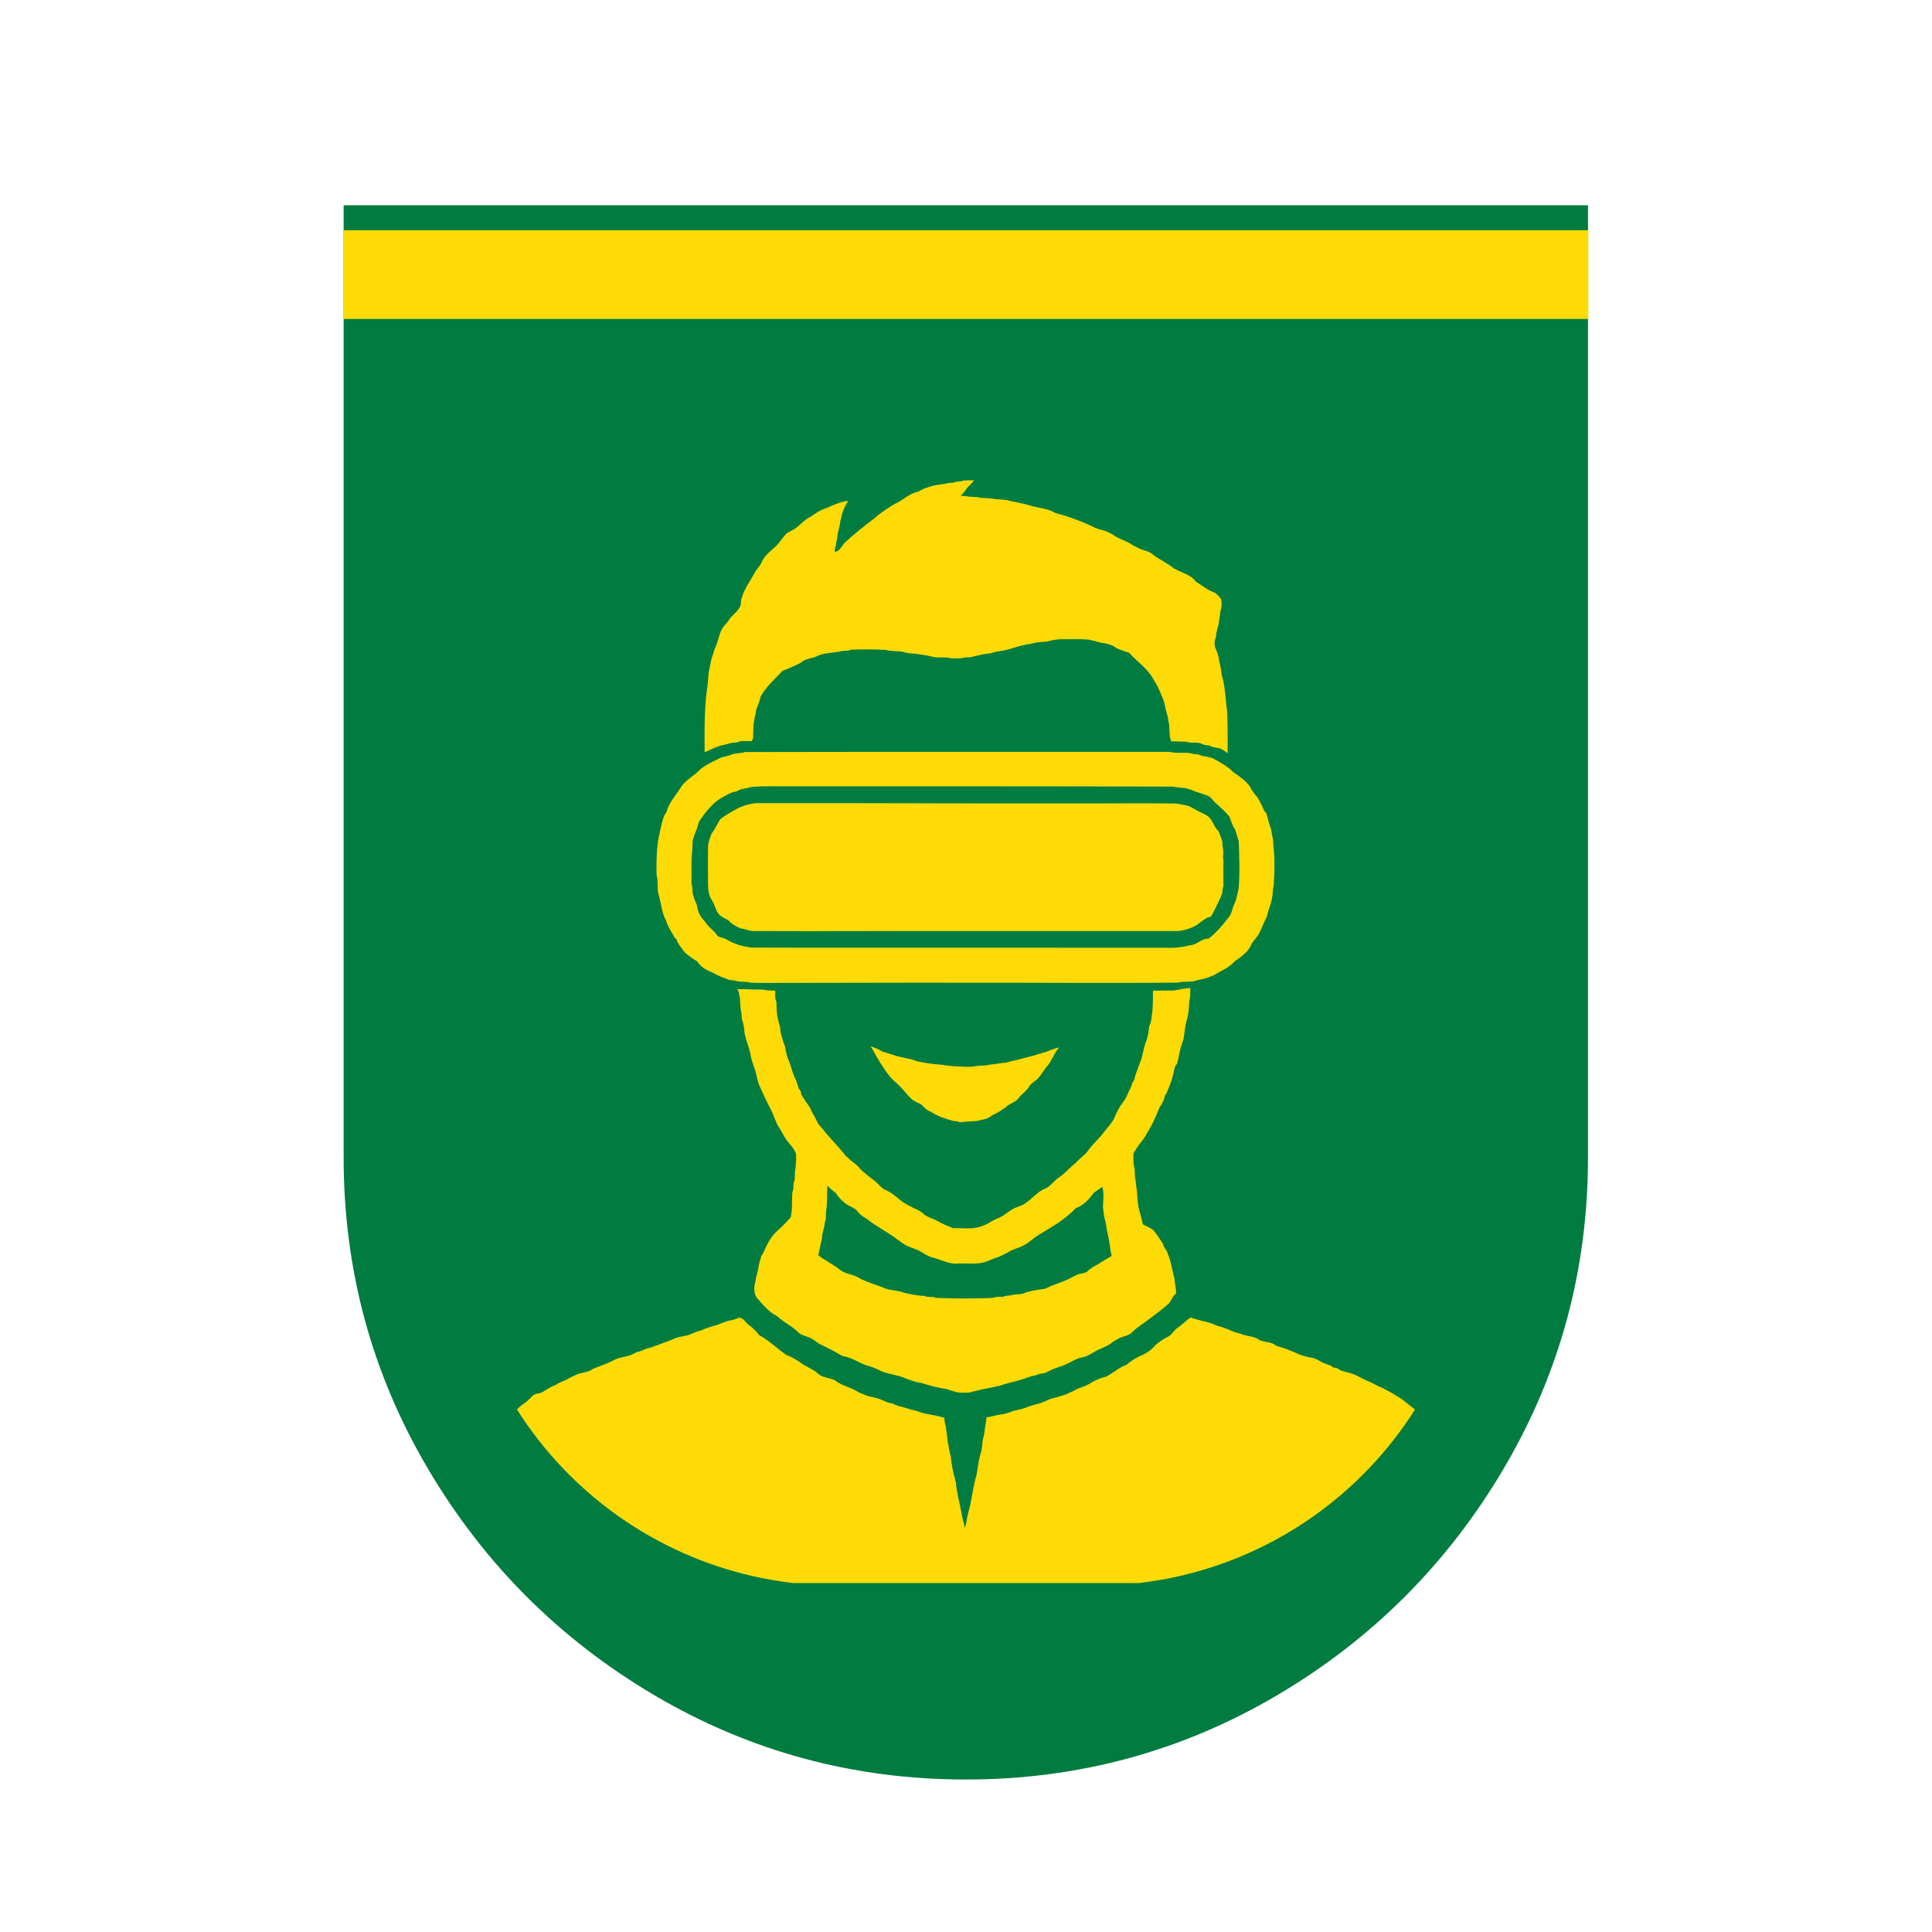
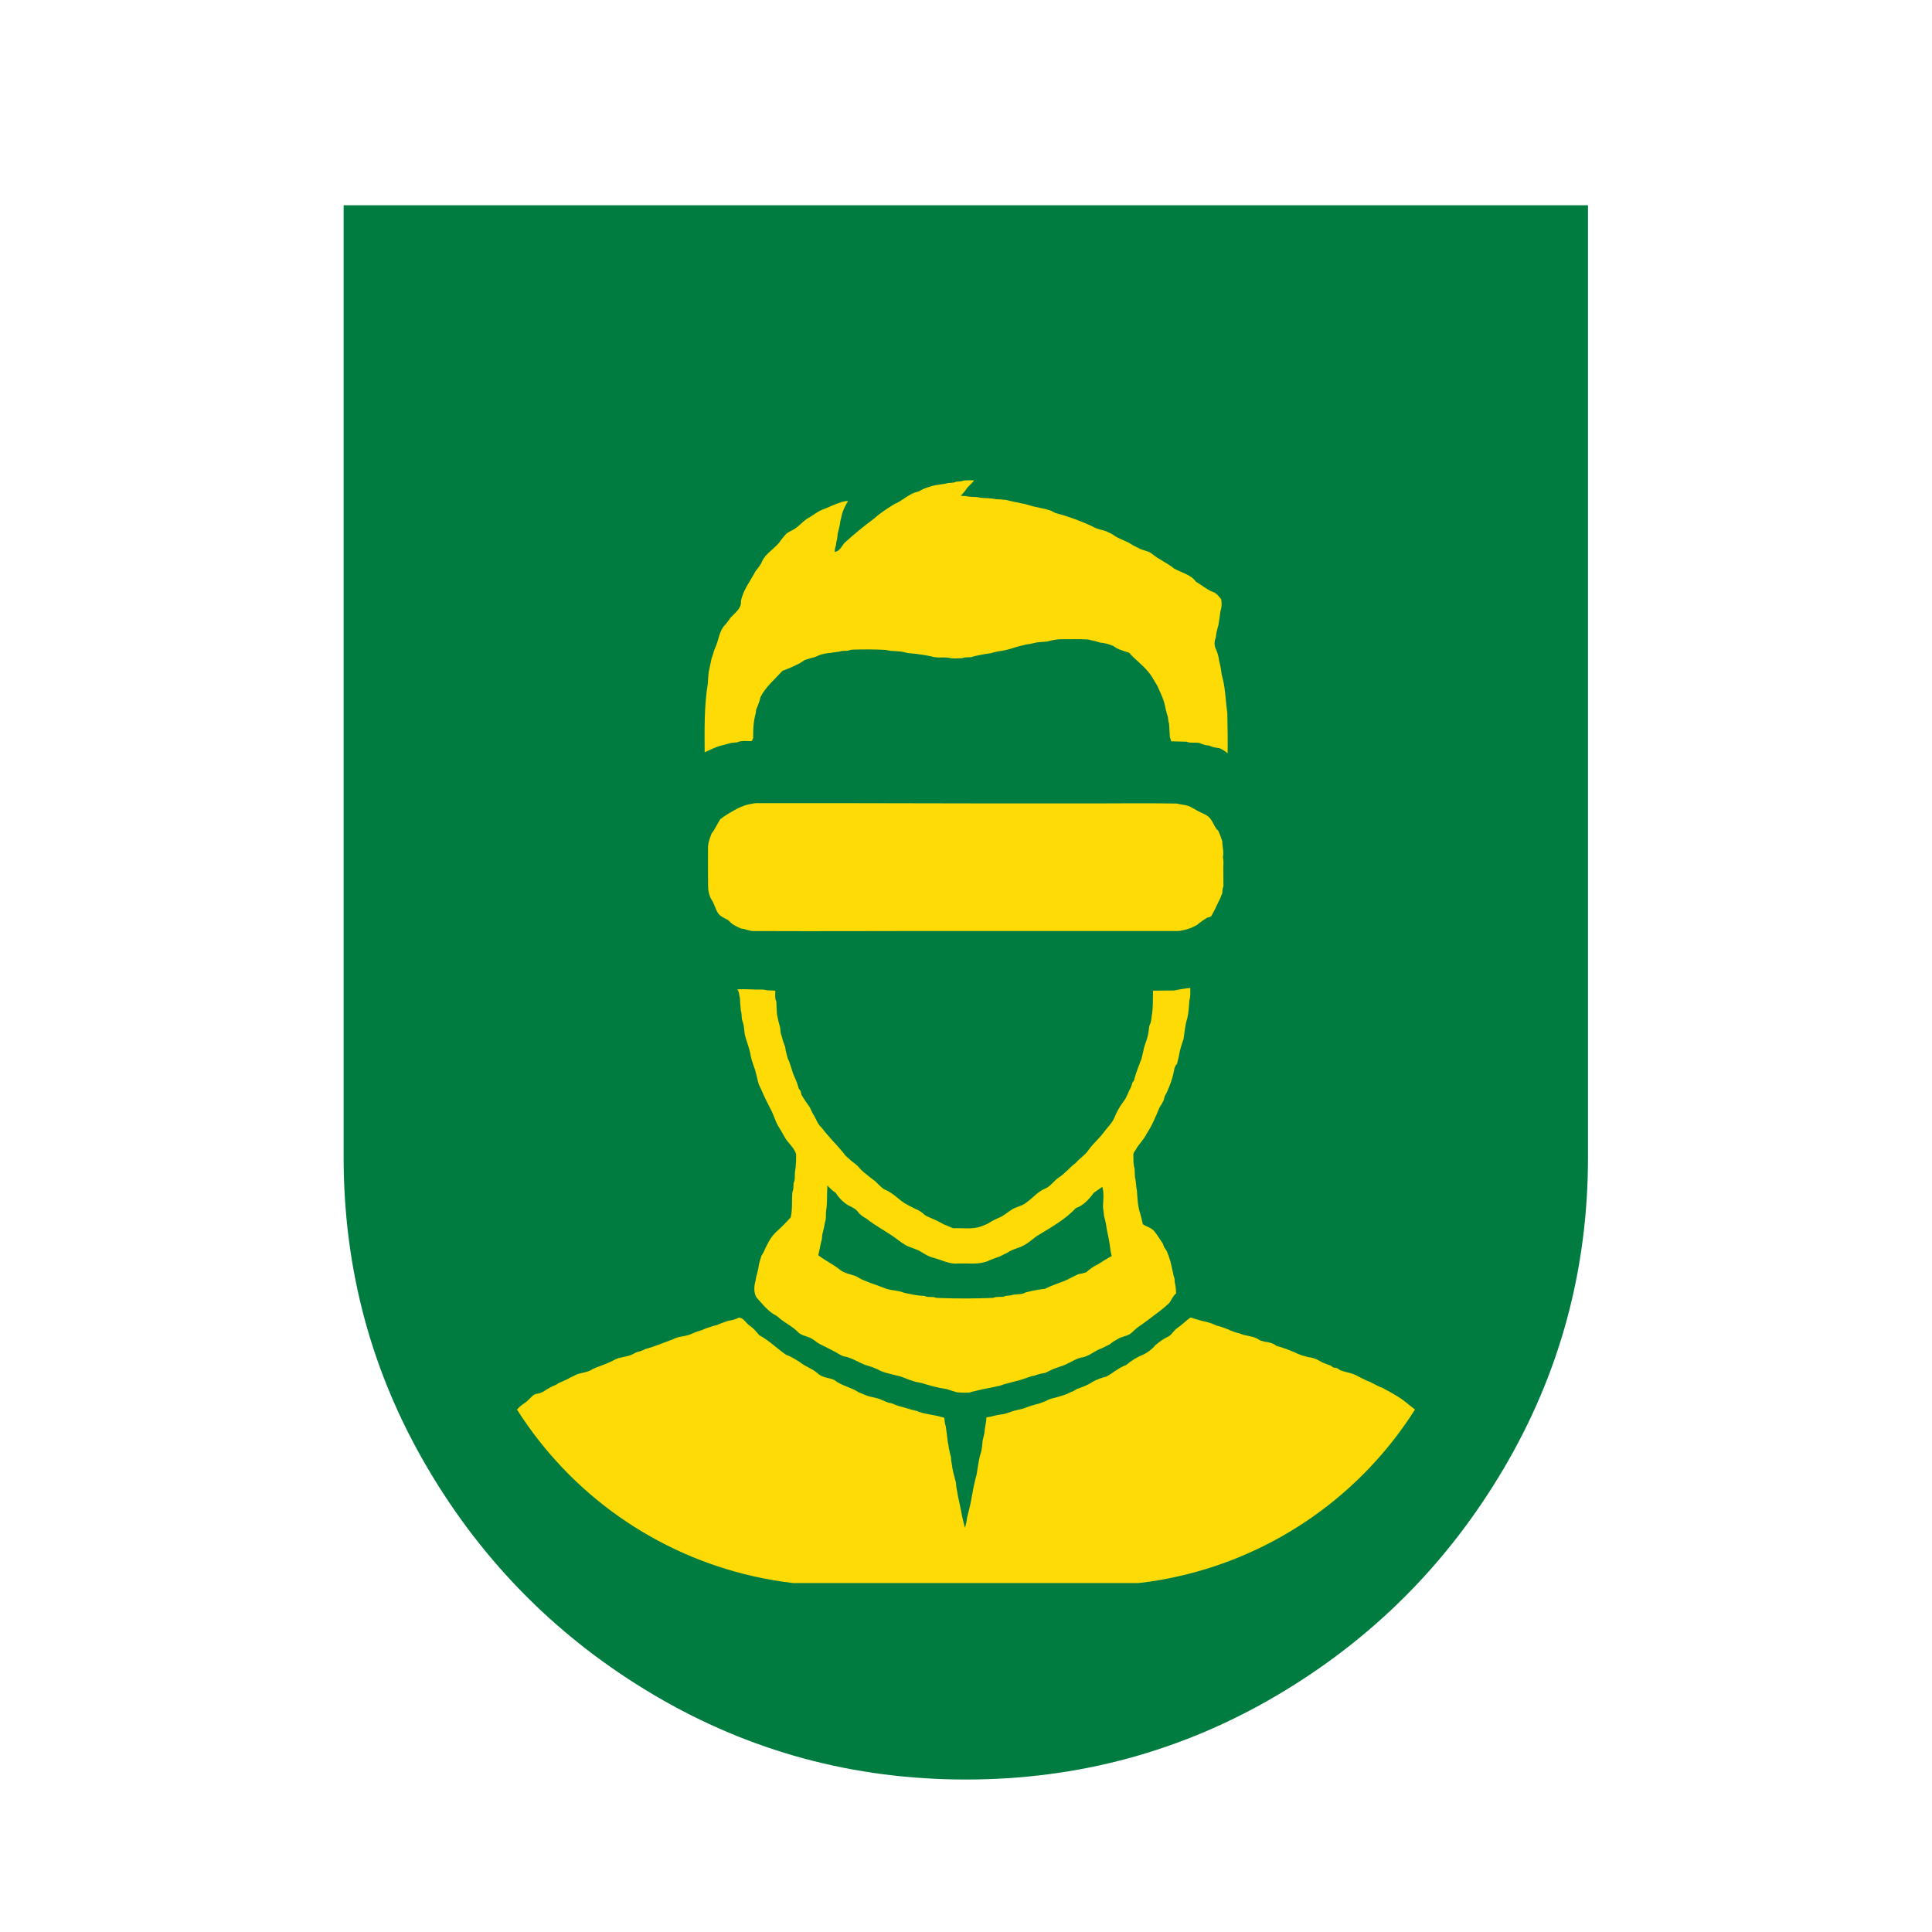
<svg xmlns="http://www.w3.org/2000/svg" width="500" zoomAndPan="magnify" viewBox="0 0 375 375" height="500" preserveAspectRatio="xMidYMid meet" version="1.0">
  <defs>
    <g />
    <clipPath id="35c8961c6f">
      <path d="M 136 93.207 L 239 93.207 L 239 147 L 136 147 Z M 136 93.207 " clip-rule="nonzero" />
    </clipPath>
    <clipPath id="f5c51c4895">
      <path d="M 88.938 166.707 L 88.938 234.262 C 88.938 253.754 96.684 272.449 110.469 286.23 C 124.25 300.016 142.945 307.762 162.438 307.762 L 212.562 307.762 C 232.055 307.762 250.75 300.016 264.531 286.23 C 278.316 272.449 286.062 253.754 286.062 234.262 L 286.062 166.707 C 286.062 147.211 278.316 128.52 264.531 114.734 C 250.75 100.949 232.055 93.207 212.562 93.207 L 162.438 93.207 C 142.945 93.207 124.25 100.949 110.469 114.734 C 96.684 128.52 88.938 147.211 88.938 166.707 Z M 88.938 166.707 " clip-rule="nonzero" />
    </clipPath>
    <clipPath id="18e4bce1ac">
      <path d="M 127 145 L 248 145 L 248 191 L 127 191 Z M 127 145 " clip-rule="nonzero" />
    </clipPath>
    <clipPath id="8e06b431b3">
-       <path d="M 88.938 166.707 L 88.938 234.262 C 88.938 253.754 96.684 272.449 110.469 286.23 C 124.25 300.016 142.945 307.762 162.438 307.762 L 212.562 307.762 C 232.055 307.762 250.75 300.016 264.531 286.23 C 278.316 272.449 286.062 253.754 286.062 234.262 L 286.062 166.707 C 286.062 147.211 278.316 128.52 264.531 114.734 C 250.75 100.949 232.055 93.207 212.562 93.207 L 162.438 93.207 C 142.945 93.207 124.25 100.949 110.469 114.734 C 96.684 128.52 88.938 147.211 88.938 166.707 Z M 88.938 166.707 " clip-rule="nonzero" />
-     </clipPath>
+       </clipPath>
    <clipPath id="3c1be73a01">
      <path d="M 137 155 L 238 155 L 238 181 L 137 181 Z M 137 155 " clip-rule="nonzero" />
    </clipPath>
    <clipPath id="f7cc243e23">
      <path d="M 88.938 166.707 L 88.938 234.262 C 88.938 253.754 96.684 272.449 110.469 286.23 C 124.25 300.016 142.945 307.762 162.438 307.762 L 212.562 307.762 C 232.055 307.762 250.75 300.016 264.531 286.23 C 278.316 272.449 286.062 253.754 286.062 234.262 L 286.062 166.707 C 286.062 147.211 278.316 128.52 264.531 114.734 C 250.75 100.949 232.055 93.207 212.562 93.207 L 162.438 93.207 C 142.945 93.207 124.25 100.949 110.469 114.734 C 96.684 128.52 88.938 147.211 88.938 166.707 Z M 88.938 166.707 " clip-rule="nonzero" />
    </clipPath>
    <clipPath id="d266db5bab">
      <path d="M 143 191 L 232 191 L 232 271 L 143 271 Z M 143 191 " clip-rule="nonzero" />
    </clipPath>
    <clipPath id="2a27494a89">
      <path d="M 88.938 166.707 L 88.938 234.262 C 88.938 253.754 96.684 272.449 110.469 286.23 C 124.25 300.016 142.945 307.762 162.438 307.762 L 212.562 307.762 C 232.055 307.762 250.75 300.016 264.531 286.23 C 278.316 272.449 286.062 253.754 286.062 234.262 L 286.062 166.707 C 286.062 147.211 278.316 128.52 264.531 114.734 C 250.75 100.949 232.055 93.207 212.562 93.207 L 162.438 93.207 C 142.945 93.207 124.25 100.949 110.469 114.734 C 96.684 128.52 88.938 147.211 88.938 166.707 Z M 88.938 166.707 " clip-rule="nonzero" />
    </clipPath>
    <clipPath id="e1adb8327a">
      <path d="M 169 203 L 206 203 L 206 218 L 169 218 Z M 169 203 " clip-rule="nonzero" />
    </clipPath>
    <clipPath id="5900080f38">
      <path d="M 88.938 166.707 L 88.938 234.262 C 88.938 253.754 96.684 272.449 110.469 286.23 C 124.25 300.016 142.945 307.762 162.438 307.762 L 212.562 307.762 C 232.055 307.762 250.75 300.016 264.531 286.23 C 278.316 272.449 286.062 253.754 286.062 234.262 L 286.062 166.707 C 286.062 147.211 278.316 128.52 264.531 114.734 C 250.75 100.949 232.055 93.207 212.562 93.207 L 162.438 93.207 C 142.945 93.207 124.25 100.949 110.469 114.734 C 96.684 128.52 88.938 147.211 88.938 166.707 Z M 88.938 166.707 " clip-rule="nonzero" />
    </clipPath>
    <clipPath id="9a45a350ca">
      <path d="M 89 255 L 285.562 255 L 285.562 307.27 L 89 307.27 Z M 89 255 " clip-rule="nonzero" />
    </clipPath>
    <clipPath id="032a488a1e">
      <path d="M 88.938 166.707 L 88.938 234.262 C 88.938 253.754 96.684 272.449 110.469 286.23 C 124.25 300.016 142.945 307.762 162.438 307.762 L 212.562 307.762 C 232.055 307.762 250.75 300.016 264.531 286.23 C 278.316 272.449 286.062 253.754 286.062 234.262 L 286.062 166.707 C 286.062 147.211 278.316 128.52 264.531 114.734 C 250.75 100.949 232.055 93.207 212.562 93.207 L 162.438 93.207 C 142.945 93.207 124.25 100.949 110.469 114.734 C 96.684 128.52 88.938 147.211 88.938 166.707 Z M 88.938 166.707 " clip-rule="nonzero" />
    </clipPath>
    <clipPath id="27c785d9b0">
-       <path d="M 66.703 44.691 L 308.297 44.691 L 308.297 61.914 L 66.703 61.914 Z M 66.703 44.691 " clip-rule="nonzero" />
-     </clipPath>
+       </clipPath>
  </defs>
  <g fill="#007c41" fill-opacity="1">
    <g transform="translate(28.448, 338.952)">
      <g>
        <path d="M 159.016 6.453 C 137.234 6.453 117.102 1.008 98.625 -9.875 C 80.145 -20.77 65.461 -35.457 54.578 -53.938 C 43.691 -72.414 38.25 -92.539 38.25 -114.312 L 38.25 -299.109 L 279.781 -299.109 L 279.781 -114.312 C 279.781 -92.539 274.332 -72.414 263.438 -53.938 C 252.551 -35.457 237.867 -20.77 219.391 -9.875 C 200.91 1.008 180.785 6.453 159.016 6.453 Z M 159.016 6.453 " />
      </g>
    </g>
  </g>
  <g clip-path="url(#35c8961c6f)">
    <g clip-path="url(#f5c51c4895)">
      <path fill="#ffdb05" d="M 140.594 144.57 C 140.996 144.441 141.402 144.344 141.809 144.234 C 142.234 144.164 142.668 144.129 143.102 144.086 C 143.973 143.66 144.988 143.918 145.922 143.832 L 146.188 143.258 C 146.172 141.652 146.23 140.02 146.68 138.473 L 146.777 137.742 C 146.883 137.492 146.98 137.242 147.078 136.992 C 147.316 136.414 147.504 135.824 147.645 135.215 C 148.691 133.25 150.422 131.816 151.891 130.199 C 153.004 129.789 154.09 129.316 155.152 128.789 C 155.484 128.574 155.816 128.355 156.156 128.133 C 156.82 127.883 157.516 127.727 158.199 127.527 C 158.504 127.391 158.816 127.277 159.121 127.125 C 159.781 126.91 160.457 126.781 161.152 126.734 C 161.723 126.625 162.309 126.578 162.883 126.484 C 163.449 126.281 164.055 126.34 164.641 126.301 C 164.883 126.184 165.141 126.117 165.41 126.098 C 167.582 126.031 169.754 126.027 171.93 126.148 C 173.164 126.508 174.496 126.27 175.738 126.648 C 176.383 126.852 177.07 126.816 177.742 126.898 C 178.746 127.062 179.75 127.172 180.754 127.402 C 181.797 127.758 182.93 127.535 184.016 127.652 C 184.891 127.902 185.824 127.777 186.727 127.746 C 187.289 127.547 187.891 127.598 188.484 127.555 C 188.977 127.398 189.48 127.273 189.988 127.184 C 190.34 127.117 190.695 127.055 191.047 126.969 C 191.461 126.906 191.879 126.852 192.301 126.789 C 192.793 126.629 193.297 126.508 193.805 126.422 C 194.645 126.312 195.465 126.137 196.273 125.895 C 196.527 125.812 196.793 125.723 197.055 125.645 L 197.492 125.516 C 197.836 125.41 198.184 125.328 198.539 125.266 C 198.945 125.133 199.363 125.051 199.793 125.016 C 200.293 124.883 200.793 124.82 201.297 124.68 L 203.273 124.52 C 204.184 124.242 205.109 124.09 206.059 124.066 C 207.816 124.094 209.57 124.004 211.328 124.141 C 211.66 124.254 212 124.332 212.344 124.375 C 212.75 124.504 213.172 124.602 213.578 124.734 C 214.453 124.809 215.293 125.027 216.094 125.387 C 216.555 125.742 217.059 126.004 217.617 126.172 C 218.113 126.371 218.617 126.539 219.137 126.676 C 220.508 128.23 222.281 129.418 223.453 131.152 C 223.887 131.82 224.254 132.52 224.676 133.191 C 225.199 134.426 225.855 135.617 226.113 136.953 C 226.191 137.398 226.297 137.836 226.426 138.27 L 226.547 138.75 C 226.797 139.297 226.699 139.922 226.918 140.477 C 226.965 141.324 227.016 142.168 227.07 143.012 C 227.16 143.301 227.242 143.594 227.324 143.891 C 228.324 143.934 229.328 143.918 230.332 143.969 C 231.211 144.359 232.223 143.945 233.113 144.32 C 233.586 144.562 234.086 144.684 234.617 144.688 C 234.867 144.793 235.137 144.895 235.402 144.996 C 235.832 145.094 236.262 145.168 236.695 145.223 C 237.281 145.465 237.812 145.801 238.281 146.227 C 238.316 143.578 238.281 140.93 238.215 138.281 C 237.887 136.188 237.879 134.016 237.383 131.945 C 237.301 131.617 237.227 131.285 237.133 130.961 C 237.031 130.039 236.863 129.133 236.629 128.238 C 236.555 127.543 236.375 126.875 236.102 126.23 C 235.762 125.586 235.668 124.91 235.82 124.199 C 236.102 123.648 236.004 123.016 236.203 122.441 C 236.273 122.09 236.363 121.746 236.477 121.406 C 236.637 120.496 236.77 119.582 236.879 118.664 C 237.141 117.883 237.188 117.09 237.02 116.285 C 236.551 115.75 236.117 115.105 235.402 114.879 C 234.207 114.43 233.25 113.551 232.145 112.926 C 231.141 111.516 229.336 111.172 227.906 110.363 C 226.605 109.293 225.023 108.633 223.707 107.582 C 222.906 106.867 221.766 106.883 220.875 106.328 L 219.871 105.828 C 218.871 105.102 217.68 104.77 216.613 104.18 C 216.289 103.965 215.977 103.754 215.645 103.559 C 215.359 103.438 215.078 103.309 214.805 103.152 C 214.09 102.879 213.324 102.77 212.613 102.473 C 211.871 102.074 211.109 101.727 210.324 101.422 C 208.535 100.676 206.703 100.055 204.832 99.566 L 204.039 99.148 C 203.785 99.066 203.535 98.984 203.301 98.91 C 202.402 98.66 201.477 98.52 200.57 98.297 C 200.293 98.227 200.023 98.148 199.754 98.062 C 199.434 97.977 199.121 97.902 198.816 97.797 C 198.406 97.754 198.004 97.672 197.613 97.547 C 196.836 97.414 196.059 97.25 195.297 97.043 C 194.629 96.949 193.957 96.922 193.289 96.895 C 192.305 96.672 191.281 96.719 190.297 96.613 C 189.395 96.348 188.43 96.547 187.539 96.297 C 187.176 96.27 186.812 96.246 186.453 96.227 C 186.883 95.828 187.258 95.387 187.586 94.902 C 187.996 94.273 188.66 93.871 189.07 93.238 C 188.402 93.207 187.73 93.219 187.062 93.27 C 186.586 93.48 186.062 93.457 185.559 93.5 C 185.094 93.77 184.555 93.695 184.035 93.75 C 183.047 94.039 182.004 94.039 181.023 94.297 C 180.684 94.398 180.344 94.504 180.02 94.617 C 179.77 94.695 179.543 94.781 179.305 94.867 L 178.219 95.422 C 177.168 95.633 176.297 96.215 175.43 96.797 C 174.844 97.141 174.312 97.582 173.672 97.801 C 172.285 98.656 170.898 99.523 169.695 100.629 C 167.691 102.109 165.77 103.688 163.926 105.363 C 163.363 106.02 163.004 107.008 162.02 107.121 C 162.016 106.695 162.09 106.285 162.242 105.891 C 162.273 105.641 162.309 105.391 162.344 105.137 C 162.531 104.637 162.527 104.113 162.594 103.594 C 162.766 102.777 163.051 101.984 163.109 101.148 C 163.23 100.742 163.316 100.324 163.395 99.91 C 163.672 98.957 164.078 98.066 164.621 97.234 C 164.109 97.254 163.613 97.352 163.137 97.535 C 162.551 97.711 161.984 97.922 161.426 98.172 C 160.859 98.449 160.281 98.691 159.684 98.898 C 158.75 99.25 157.984 99.902 157.137 100.406 C 155.836 101.051 155.035 102.344 153.703 102.953 C 153.32 103.137 152.961 103.348 152.613 103.59 C 152.277 104.012 151.902 104.406 151.578 104.844 C 150.598 106.406 148.727 107.234 147.93 108.941 C 147.637 109.676 147.113 110.27 146.637 110.887 C 145.648 112.789 144.238 114.516 143.82 116.656 C 143.945 118.117 142.66 118.941 141.793 119.891 C 141.5 120.34 141.184 120.77 140.844 121.184 C 139.695 122.238 139.57 123.82 139.043 125.195 C 138.891 125.539 138.75 125.883 138.617 126.234 C 138.543 126.484 138.469 126.734 138.402 126.984 C 138.336 127.234 138.215 127.488 138.129 127.738 C 137.91 128.641 137.777 129.562 137.555 130.465 C 137.469 131.219 137.438 131.969 137.379 132.723 C 136.668 137.098 136.746 141.574 136.773 146.016 C 138.023 145.477 139.234 144.812 140.594 144.57 Z M 140.594 144.57 " fill-opacity="1" fill-rule="nonzero" />
    </g>
  </g>
  <g clip-path="url(#18e4bce1ac)">
    <g clip-path="url(#8e06b431b3)">
      <path fill="#ffdb05" d="M 127.84 173.641 C 127.922 173.965 128 174.293 128.09 174.617 C 128.426 175.98 128.551 177.418 129.273 178.652 C 129.5 179.379 129.816 180.07 130.215 180.723 C 130.48 181.145 130.734 181.582 130.969 182.023 L 131.363 182.379 C 131.398 182.5 131.465 182.738 131.496 182.859 C 131.949 183.594 132.453 184.293 133.004 184.953 C 133.73 185.562 134.5 186.117 135.309 186.609 C 135.887 187.438 136.641 188.051 137.566 188.449 C 138.496 188.828 139.348 189.379 140.289 189.727 C 140.719 189.887 141.148 190.035 141.574 190.203 C 142.004 190.246 142.43 190.297 142.852 190.379 C 143.738 190.688 144.707 190.453 145.613 190.723 C 146.617 190.793 147.617 190.785 148.621 190.789 C 161.242 190.789 173.867 190.723 186.496 190.746 C 200.543 190.715 214.59 190.871 228.621 190.723 C 229.621 190.473 230.645 190.594 231.656 190.473 C 232.062 190.328 232.488 190.246 232.91 190.137 C 233.434 190.055 233.941 189.926 234.438 189.746 C 234.855 189.57 235.273 189.402 235.691 189.242 C 235.914 189.109 236.141 188.973 236.367 188.84 C 237.492 188.18 238.75 187.68 239.594 186.633 C 240.926 185.695 242.398 184.727 242.973 183.121 C 243.402 182.547 243.855 181.988 244.273 181.402 C 244.629 180.734 244.941 180.047 245.219 179.34 C 245.438 178.84 245.691 178.367 245.906 177.875 C 246 177.535 246.078 177.195 246.156 176.871 C 246.43 176.039 246.762 175.219 246.883 174.344 C 247.086 173.535 246.996 172.684 247.234 171.883 C 247.359 169.375 247.488 166.836 247.18 164.34 C 247.117 163.555 247.129 162.758 246.891 162 C 246.844 161.684 246.801 161.371 246.762 161.055 C 246.664 160.805 246.574 160.555 246.488 160.32 C 246.262 159.473 246.023 158.633 245.77 157.793 L 245.379 157.387 C 245.016 156.508 244.598 155.66 244.125 154.84 C 243.621 154.184 243.012 153.586 242.695 152.793 C 241.852 151.539 240.59 150.723 239.383 149.867 C 238.309 148.785 236.973 148.039 235.645 147.312 C 234.961 146.906 234.156 146.902 233.406 146.742 C 233.152 146.648 232.902 146.547 232.652 146.445 C 232.305 146.41 231.961 146.379 231.621 146.34 C 230.41 145.953 229.113 146.195 227.859 146.09 C 227.359 145.961 226.855 145.914 226.34 145.945 C 199.09 145.961 171.836 145.91 144.586 145.973 C 143.621 146.309 142.543 146.117 141.617 146.609 C 141.109 146.766 140.598 146.891 140.074 146.988 C 139.668 147.199 139.258 147.398 138.84 147.59 C 137.758 148.133 136.629 148.656 135.75 149.504 C 134.633 150.652 133.129 151.363 132.215 152.723 C 131.238 154.344 129.836 155.754 129.352 157.637 L 128.934 158.297 C 128.5 159.352 128.316 160.484 128.055 161.59 C 127.402 164.285 127.41 167.078 127.434 169.84 C 127.824 171.062 127.484 172.395 127.84 173.641 Z M 134.359 165.086 C 134.395 164.41 134.418 163.734 134.469 163.062 C 134.629 162.543 134.785 162.02 134.996 161.52 C 135.094 161.289 135.191 161.062 135.281 160.832 C 135.449 160.332 135.535 159.777 135.785 159.301 C 137.082 157.465 138.492 155.574 140.57 154.578 C 141.129 154.238 141.715 153.957 142.324 153.73 L 142.859 153.645 C 143.16 153.492 143.469 153.352 143.777 153.199 L 144.301 153.117 C 144.883 152.938 145.496 152.867 146.09 152.734 C 148.508 152.539 150.93 152.648 153.352 152.621 C 178.102 152.621 202.855 152.602 227.598 152.68 C 228.438 152.809 229.277 152.93 230.129 152.984 C 230.52 153.113 230.93 153.199 231.324 153.332 C 232.137 153.766 233.078 153.891 233.902 154.289 C 235.039 154.422 235.438 155.574 236.293 156.152 C 237.105 156.906 237.969 157.656 238.641 158.539 C 238.91 159.203 239.125 159.895 239.422 160.547 L 239.742 161.012 C 239.855 161.363 239.969 161.719 240.074 162.078 C 240.203 162.484 240.297 162.906 240.438 163.312 C 240.562 166.387 240.664 169.488 240.41 172.562 C 240.309 172.91 240.234 173.262 240.176 173.613 C 240.07 173.934 239.988 174.258 239.926 174.59 C 239.789 174.926 239.672 175.27 239.531 175.609 C 239.125 176.445 239.082 177.457 238.41 178.148 C 237.281 179.621 236.062 181.039 234.598 182.188 C 233.27 182.094 232.391 183.363 231.086 183.461 L 230.586 183.574 C 229.266 183.895 227.93 184.023 226.574 183.965 C 212.527 183.965 198.48 183.961 184.434 183.945 C 171.547 183.918 158.66 183.988 145.773 183.926 C 145.02 183.797 144.266 183.645 143.516 183.453 C 143.195 183.32 142.867 183.203 142.547 183.09 C 141.574 182.762 140.762 182.047 139.719 181.898 L 139.258 181.664 C 138.668 180.598 137.5 180.035 136.914 178.969 C 136.059 178.105 135.41 177.055 135.305 175.816 C 135.133 175.41 134.996 174.988 134.805 174.59 C 134.68 174.184 134.574 173.773 134.441 173.371 C 134.387 172.77 134.441 172.145 134.211 171.574 C 134.293 169.418 134.086 167.227 134.371 165.078 Z M 134.359 165.086 " fill-opacity="1" fill-rule="nonzero" />
    </g>
  </g>
  <g clip-path="url(#3c1be73a01)">
    <g clip-path="url(#f7cc243e23)">
      <path fill="#ffdb05" d="M 137.434 171.699 C 137.434 172.73 137.582 173.805 138.152 174.691 C 138.652 175.441 138.828 176.371 139.309 177.145 C 139.766 177.875 140.602 178.203 141.332 178.594 C 141.629 178.918 141.957 179.207 142.312 179.461 C 142.797 179.754 143.305 180.012 143.828 180.23 L 144.387 180.301 C 145.031 180.496 145.684 180.742 146.367 180.715 C 159.91 180.781 173.457 180.684 187 180.715 C 200.879 180.715 214.766 180.715 228.656 180.715 C 229.953 180.582 231.168 180.191 232.305 179.555 C 232.957 179.012 233.641 178.527 234.367 178.094 C 234.688 178.031 235.078 177.992 235.215 177.625 C 235.828 176.582 236.277 175.445 236.848 174.363 C 236.973 174.027 237.098 173.691 237.246 173.363 C 237.238 172.898 237.312 172.449 237.465 172.016 C 237.465 170.695 237.441 169.375 237.449 168.055 C 237.492 167.469 237.465 166.883 237.371 166.301 C 237.605 165.297 237.215 164.293 237.25 163.289 C 237.027 162.609 236.773 161.941 236.484 161.285 C 235.594 160.516 235.441 159.219 234.516 158.488 C 233.887 157.969 233.074 157.762 232.383 157.34 C 232.062 157.145 231.73 156.961 231.395 156.793 C 230.496 156.195 229.391 156.234 228.387 155.965 C 222.113 155.855 215.844 155.965 209.574 155.938 C 188.836 155.988 168.098 155.848 147.367 155.895 C 146.852 155.863 146.344 155.91 145.84 156.027 C 145.43 156.121 145.016 156.195 144.613 156.312 C 144.273 156.438 143.941 156.562 143.609 156.707 C 142.809 157.078 142.059 157.543 141.297 157.984 C 140.773 158.293 140.27 158.641 139.793 159.02 C 139.211 159.934 138.789 160.941 138.113 161.797 C 137.742 162.754 137.375 163.754 137.422 164.805 C 137.426 167.117 137.406 169.41 137.434 171.699 Z M 137.434 171.699 " fill-opacity="1" fill-rule="nonzero" />
    </g>
  </g>
  <g clip-path="url(#d266db5bab)">
    <g clip-path="url(#2a27494a89)">
      <path fill="#ffdb05" d="M 222.586 220.012 C 223.629 218.441 224.344 216.699 225.059 214.965 C 225.375 214.516 225.645 214.039 225.871 213.539 C 225.949 213.289 226.02 213.012 226.086 212.746 C 226.207 212.512 226.336 212.285 226.469 212.062 C 226.59 211.766 226.715 211.473 226.84 211.18 C 227.215 210.305 227.512 209.402 227.73 208.473 C 227.906 207.773 227.918 206.984 228.48 206.465 C 228.5 206.352 228.543 206.125 228.566 206.008 C 228.695 205.59 228.793 205.164 228.863 204.734 C 228.977 204.109 229.125 203.496 229.316 202.895 C 229.461 202.496 229.566 202.086 229.723 201.691 C 229.938 200.348 230.008 198.965 230.449 197.676 C 230.727 196.512 230.777 195.316 230.863 194.129 C 231.113 193.363 231.008 192.551 231.031 191.762 C 229.961 191.859 228.902 192.047 227.852 192.25 C 226.5 192.289 225.148 192.25 223.797 192.285 C 223.758 193.922 223.844 195.59 223.547 197.199 C 223.512 197.621 223.449 198.039 223.355 198.453 C 223.258 198.707 223.16 198.957 223.066 199.191 C 222.953 200.227 222.816 201.277 222.414 202.246 C 222.266 202.645 222.164 203.059 222.027 203.461 C 222.004 203.59 221.957 203.844 221.934 203.961 C 221.793 204.465 221.699 204.984 221.57 205.492 C 221.477 205.727 221.387 205.961 221.297 206.195 C 221.16 206.535 221.023 206.875 220.906 207.223 C 220.59 208.023 220.328 208.84 220.125 209.676 C 220.039 209.801 219.871 210.043 219.789 210.164 C 219.695 210.535 219.574 210.898 219.418 211.25 C 218.914 212.047 218.723 213.004 218.113 213.742 C 217.355 214.73 216.75 215.805 216.297 216.965 C 215.832 218.016 214.973 218.809 214.289 219.723 C 213.395 220.977 212.164 221.953 211.281 223.219 C 210.613 224.223 209.539 224.836 208.77 225.754 C 207.574 226.633 206.668 227.852 205.398 228.633 C 204.473 229.285 203.855 230.344 202.762 230.75 C 201.328 231.352 200.367 232.66 199.082 233.512 C 198.25 234.156 197.129 234.238 196.281 234.859 C 195.508 235.336 194.828 235.965 193.988 236.324 C 193.188 236.652 192.426 237.051 191.703 237.523 C 191.305 237.711 190.895 237.863 190.488 238.027 C 188.73 238.668 186.832 238.324 185 238.398 C 184.395 238.148 183.793 237.898 183.203 237.648 C 182.801 237.43 182.395 237.227 181.996 237.012 C 181.188 236.566 180.273 236.324 179.488 235.824 C 178.961 235.301 178.348 234.906 177.652 234.637 C 176.707 234.156 175.73 233.719 174.891 233.055 C 173.867 232.207 172.824 231.301 171.574 230.828 C 170.918 230.363 170.402 229.75 169.816 229.223 C 169.066 228.695 168.363 228.117 167.668 227.531 C 167.211 227.156 166.801 226.738 166.43 226.277 C 165.855 225.754 165.176 225.34 164.641 224.773 C 164.258 224.488 163.938 224.148 163.684 223.746 C 162.32 222.098 160.773 220.609 159.492 218.895 C 158.656 218.211 158.426 217.113 157.824 216.262 C 157.605 215.836 157.395 215.406 157.203 214.965 C 156.641 214.145 156.051 213.344 155.559 212.477 C 155.504 212.227 155.449 211.992 155.391 211.754 C 155.301 211.637 155.121 211.406 155.031 211.289 C 154.824 210.484 154.535 209.707 154.176 208.957 C 153.672 207.816 153.473 206.566 152.902 205.445 C 152.809 205.137 152.738 204.816 152.648 204.508 C 152.535 204.078 152.453 203.641 152.398 203.199 C 152.277 202.859 152.148 202.516 152.027 202.195 C 151.844 201.613 151.711 201.023 151.527 200.438 C 151.488 200.105 151.453 199.77 151.418 199.434 C 151.168 198.598 150.969 197.746 150.812 196.887 C 150.754 196.059 150.707 195.23 150.691 194.402 C 150.332 193.754 150.516 192.988 150.477 192.285 C 149.934 192.262 149.391 192.246 148.848 192.215 C 148.438 192.102 148.02 192.055 147.594 192.074 C 146.09 192.102 144.582 191.93 143.078 192.035 C 143.531 192.477 143.422 193.141 143.617 193.695 C 143.664 194.52 143.699 195.352 143.801 196.176 C 144.051 196.848 143.855 197.598 144.141 198.266 C 144.414 199.043 144.453 199.867 144.543 200.68 C 144.695 201.359 144.891 202.031 145.129 202.688 C 145.328 203.262 145.496 203.848 145.629 204.441 C 145.691 204.867 145.777 205.285 145.895 205.695 C 145.965 205.945 146.047 206.215 146.145 206.473 C 146.246 206.73 146.312 206.977 146.398 207.207 C 146.809 208.273 146.938 209.414 147.289 210.496 C 147.68 211.301 148.043 212.113 148.402 212.938 C 148.688 213.547 149 214.141 149.305 214.742 L 149.555 215.246 C 150.246 216.453 150.512 217.867 151.324 219.008 C 151.859 219.84 152.238 220.762 152.867 221.539 C 153.496 222.312 154.219 223.043 154.516 223.992 C 154.562 225.094 154.504 226.191 154.332 227.285 C 154.184 228.039 154.422 228.895 154.043 229.602 C 153.984 230.18 154.086 230.797 153.812 231.332 C 153.637 232.984 153.871 234.676 153.469 236.297 C 152.551 237.32 151.578 238.293 150.559 239.211 C 149.453 240.297 148.801 241.719 148.18 243.109 C 148.047 243.332 147.91 243.555 147.773 243.785 C 147.621 244.305 147.484 244.832 147.324 245.352 C 147.238 246.039 147.098 246.719 146.906 247.383 C 146.777 247.773 146.691 248.172 146.656 248.578 C 146.355 249.633 146.242 250.902 146.863 251.867 C 147.867 253 148.852 254.223 150.125 255.062 C 150.574 255.281 150.984 255.562 151.348 255.906 C 152.488 256.875 153.898 257.496 154.93 258.602 C 155.453 259.121 156.199 259.27 156.867 259.527 C 157.793 259.797 158.441 260.562 159.297 260.973 C 160.578 261.613 161.883 262.227 163.105 262.98 C 163.504 263.207 163.93 263.34 164.391 263.379 C 165.078 263.609 165.746 263.891 166.395 264.219 L 166.93 264.484 C 167.25 264.625 167.574 264.777 167.898 264.922 C 168.781 265.16 169.637 265.469 170.465 265.852 C 171.547 266.48 172.801 266.629 173.977 266.973 C 174.406 267.055 174.824 267.172 175.23 267.328 C 176.035 267.672 176.855 267.965 177.695 268.207 C 178.391 268.316 179.07 268.48 179.738 268.707 C 180.062 268.789 180.395 268.871 180.715 268.98 L 181.184 269.109 C 182.012 269.32 182.848 269.488 183.691 269.609 C 184.363 269.848 185.062 270.016 185.742 270.242 C 186.57 270.328 187.395 270.344 188.227 270.289 C 188.699 270.078 189.23 270.039 189.711 269.891 C 190.039 269.812 190.379 269.754 190.715 269.656 C 191.465 269.527 192.234 269.363 192.992 269.199 C 193.34 269.109 193.688 269.039 194.039 268.984 C 194.289 268.891 194.539 268.801 194.789 268.719 C 195.18 268.594 195.574 268.512 195.965 268.398 C 196.309 268.312 196.656 268.227 196.996 268.125 C 197.59 267.992 198.168 267.828 198.742 267.625 C 199.242 267.434 199.742 267.277 200.246 267.105 L 200.766 267.023 C 201.434 266.766 202.125 266.586 202.836 266.488 C 203.191 266.336 203.543 266.172 203.887 265.984 C 204.906 265.449 206.059 265.25 207.09 264.73 C 208 264.32 208.844 263.727 209.848 263.504 C 211.352 263.336 212.441 262.156 213.859 261.703 C 214.363 261.441 214.863 261.203 215.367 260.953 C 215.598 260.762 215.84 260.582 216.082 260.406 C 216.508 260.152 216.941 259.902 217.383 259.668 C 217.973 259.445 218.59 259.281 219.172 259.031 C 219.805 258.648 220.254 258.027 220.859 257.617 C 221.535 257.133 222.234 256.672 222.891 256.156 C 224.266 255.098 225.699 254.109 226.957 252.914 C 227.406 252.297 227.656 251.527 228.281 251.051 C 228.27 250.574 228.23 250.098 228.164 249.625 C 228.043 249.141 227.977 248.652 227.973 248.152 C 227.836 247.82 227.746 247.477 227.699 247.121 C 227.582 246.707 227.5 246.281 227.418 245.867 C 227.324 245.543 227.258 245.211 227.195 244.887 C 226.988 244.184 226.742 243.496 226.461 242.82 C 226.281 242.57 226.109 242.32 225.941 242.047 C 225.852 241.812 225.766 241.578 225.691 241.348 C 225.148 240.594 224.707 239.801 224.129 239.09 C 223.586 238.312 222.574 238.141 221.832 237.625 C 221.754 237.359 221.688 237.094 221.637 236.828 C 221.535 236.414 221.457 236 221.328 235.602 C 220.824 234.141 220.781 232.59 220.672 231.062 C 220.473 230.23 220.531 229.363 220.301 228.555 C 220.262 227.973 220.25 227.391 220.219 226.812 C 219.949 225.992 220.004 225.113 219.992 224.266 C 219.93 223.863 220.164 223.551 220.387 223.262 C 220.992 222.09 222.039 221.219 222.586 220.012 Z M 213.109 245.402 C 212.277 245.797 211.531 246.312 210.863 246.941 C 210.355 247.117 209.836 247.238 209.305 247.309 C 208.969 247.465 208.637 247.629 208.301 247.797 L 207.297 248.324 C 206.707 248.602 206.102 248.828 205.492 249.051 C 205.242 249.145 205.008 249.234 204.766 249.32 C 204.469 249.43 204.172 249.539 203.887 249.66 C 203.527 249.844 203.164 250.008 202.801 250.164 C 201.957 250.23 201.137 250.414 200.309 250.555 C 199.891 250.668 199.461 250.754 199.055 250.871 C 198.199 251.391 197.152 251.09 196.242 251.426 C 195.727 251.469 195.203 251.477 194.738 251.703 C 194.078 251.758 193.379 251.629 192.758 251.922 C 189.246 252.062 185.734 252.078 182.223 251.938 C 181.879 251.945 181.543 251.887 181.219 251.762 C 180.621 251.699 179.965 251.84 179.43 251.523 C 178.086 251.512 176.77 251.215 175.469 250.922 C 174.172 250.371 172.711 250.539 171.43 249.918 C 171.18 249.816 170.93 249.723 170.676 249.637 C 170.109 249.426 169.535 249.23 168.965 249.023 C 168.398 248.812 167.789 248.555 167.211 248.312 L 166.207 247.746 C 165.125 247.301 163.891 247.188 162.969 246.406 C 161.66 245.367 160.117 244.652 158.812 243.629 C 158.938 243.199 159.027 242.762 159.113 242.328 C 159.195 241.895 159.281 241.512 159.363 241.109 C 159.562 240.605 159.543 240.082 159.613 239.57 C 159.723 239.234 159.785 238.887 159.863 238.551 C 159.98 238.141 160.059 237.723 160.098 237.297 C 160.422 236.582 160.242 235.773 160.348 235.02 C 160.621 233.387 160.465 231.727 160.598 230.086 C 161.062 230.633 161.594 231.109 162.191 231.516 C 162.707 232.324 163.344 233.02 164.109 233.598 C 164.863 234.191 165.902 234.383 166.5 235.18 C 166.926 235.789 167.562 236.184 168.195 236.551 C 170.07 238.055 172.27 239.125 174.188 240.582 C 174.746 241.02 175.332 241.418 175.945 241.777 C 176.887 242.227 177.93 242.441 178.82 243 C 179.574 243.469 180.355 243.957 181.246 244.152 C 182.82 244.566 184.32 245.422 185.996 245.25 C 187.906 245.164 189.91 245.516 191.73 244.773 C 192.48 244.41 193.277 244.168 194.059 243.879 C 194.387 243.707 194.719 243.535 195.062 243.375 L 195.547 243.141 C 196.551 242.414 197.805 242.285 198.836 241.652 C 199.883 241.117 200.676 240.215 201.695 239.645 C 204.188 238.117 206.801 236.676 208.805 234.5 C 210.324 233.977 211.391 232.762 212.316 231.508 C 212.855 231.117 213.414 230.758 213.969 230.367 C 214.316 231.641 214.133 232.992 214.082 234.293 C 214.176 234.879 214.23 235.469 214.301 236.051 C 214.395 236.371 214.461 236.699 214.551 237.035 C 214.734 237.684 214.738 238.367 214.91 239.027 C 215.199 240.281 215.418 241.551 215.566 242.832 C 215.648 243.148 215.715 243.473 215.777 243.801 C 214.84 244.301 213.98 244.844 213.109 245.402 Z M 213.109 245.402 " fill-opacity="1" fill-rule="nonzero" />
    </g>
  </g>
  <g clip-path="url(#e1adb8327a)">
    <g clip-path="url(#5900080f38)">
-       <path fill="#ffdb05" d="M 171.98 207.973 C 172.465 208.684 173.027 209.336 173.66 209.922 C 174.914 210.883 175.773 212.23 176.922 213.305 C 177.477 213.805 178.176 214.043 178.836 214.387 C 179.336 214.891 179.773 215.438 180.445 215.691 C 181.164 216.125 181.906 216.508 182.676 216.84 C 183.445 217.121 184.227 217.344 185.016 217.578 C 185.465 217.586 185.902 217.668 186.324 217.828 C 187.465 217.656 188.621 217.699 189.766 217.559 C 190.164 217.445 190.566 217.348 190.973 217.273 C 191.242 217.184 191.516 217.102 191.789 217.02 C 192.086 216.82 192.383 216.621 192.691 216.43 C 193.734 215.938 194.707 215.328 195.605 214.602 C 196.285 214.102 197.172 213.863 197.699 213.152 C 198.305 212.352 199.203 211.812 199.73 210.949 C 200.102 210.227 200.91 209.926 201.445 209.352 C 202.043 208.691 202.492 207.914 203.023 207.203 C 204.148 206.094 204.508 204.457 205.59 203.305 C 204.969 203.449 204.367 203.641 203.777 203.879 C 203.543 203.973 203.312 204.066 203.078 204.156 C 202.555 204.312 202.02 204.449 201.504 204.621 C 200.859 204.84 200.207 205.02 199.543 205.168 C 199.211 205.273 198.867 205.348 198.539 205.43 C 198.125 205.539 197.707 205.621 197.305 205.758 C 196.617 205.883 195.941 206.051 195.273 206.258 C 194.191 206.348 193.133 206.562 192.055 206.652 C 191.227 206.906 190.344 206.766 189.504 206.922 C 188 207.219 186.496 206.969 184.988 206.949 C 184.309 206.82 183.609 206.863 182.938 206.68 C 181.691 206.598 180.453 206.449 179.219 206.238 C 178.738 206.105 178.234 206.062 177.754 205.926 C 177.336 205.723 176.898 205.586 176.441 205.52 C 175.688 205.348 174.918 205.203 174.168 205.016 C 173.164 204.688 172.16 204.379 171.156 204.059 L 170.691 203.758 C 170.191 203.527 169.648 203.336 169.133 203.125 L 169.023 203.176 L 169.508 203.926 C 169.77 204.469 170.066 204.988 170.395 205.492 C 170.863 206.352 171.445 207.145 171.98 207.973 Z M 171.98 207.973 " fill-opacity="1" fill-rule="nonzero" />
-     </g>
+       </g>
  </g>
  <g clip-path="url(#9a45a350ca)">
    <g clip-path="url(#032a488a1e)">
      <path fill="#ffdb05" d="M 285.75 306.312 C 285.711 306.062 285.672 305.816 285.637 305.574 C 285.516 305.234 285.422 304.891 285.363 304.535 C 285.066 303.23 285.047 301.875 284.844 300.551 C 284.703 300.027 284.688 299.477 284.48 298.977 C 284.453 298.582 284.43 298.195 284.402 297.812 C 284.102 297.23 284.227 296.559 284.035 295.945 C 283.941 295.629 283.863 295.316 283.766 295.012 C 283.66 294.172 283.48 293.348 283.332 292.52 C 283.203 292.02 283.145 291.516 282.992 291.016 C 282.973 290.883 282.93 290.613 282.906 290.48 C 282.773 290.066 282.656 289.652 282.523 289.25 C 282.391 288.75 282.23 288.246 282.117 287.723 C 281.84 286.883 281.684 286.012 281.379 285.184 C 281.129 284.43 280.941 283.664 280.625 282.926 C 280.305 282.477 280.129 281.977 280.105 281.422 C 279.836 280.629 279.469 279.883 279.004 279.188 C 278.168 277.512 277.051 276.047 275.652 274.801 C 275.25 274.352 274.941 273.82 274.473 273.438 C 273.406 272.672 272.469 271.75 271.324 271.086 C 270.902 270.836 270.496 270.57 270.07 270.332 C 269.477 270.027 268.906 269.676 268.316 269.375 C 267.23 269.039 266.324 268.297 265.234 267.961 C 264.73 267.707 264.215 267.457 263.707 267.207 C 262.641 266.516 261.355 266.41 260.195 265.984 C 259.973 265.84 259.754 265.695 259.535 265.555 L 258.766 265.426 L 258.297 265.066 C 257.75 264.883 257.219 264.676 256.691 264.465 L 256 264.078 C 255.371 263.711 254.691 263.496 253.969 263.426 C 253.551 263.309 253.129 263.203 252.715 263.086 C 252.191 262.906 251.684 262.691 251.195 262.441 C 250.875 262.309 250.551 262.191 250.234 262.062 C 249.426 261.703 248.559 261.492 247.727 261.215 C 247.074 260.664 246.223 260.52 245.402 260.402 C 245.152 260.32 244.879 260.25 244.621 260.188 C 244.395 260.055 244.18 259.922 243.961 259.789 C 242.91 259.285 241.703 259.312 240.66 258.836 C 239.875 258.656 239.121 258.395 238.402 258.039 C 237.68 257.742 236.938 257.496 236.18 257.309 C 235.289 256.883 234.359 256.582 233.391 256.402 C 232.621 256.18 231.844 255.988 231.086 255.719 C 230.176 256.344 229.426 257.168 228.504 257.777 C 227.863 258.195 227.539 258.941 226.895 259.352 C 225.965 259.801 225.109 260.367 224.328 261.043 C 223.656 261.84 222.848 262.469 221.91 262.93 C 220.695 263.41 219.598 264.082 218.609 264.934 C 217.188 265.438 216.066 266.48 214.754 267.191 C 213.828 267.41 212.941 267.746 212.098 268.195 C 211.172 268.859 210.094 269.23 209.02 269.602 C 208.801 269.727 208.586 269.852 208.371 269.992 L 207.844 270.203 C 207.57 270.324 207.297 270.453 207.031 270.594 C 206.066 270.945 205.09 271.234 204.09 271.465 C 203.656 271.602 203.238 271.781 202.836 271.996 C 202.484 272.145 202.129 272.285 201.77 272.41 C 200.773 272.641 199.801 272.945 198.852 273.32 C 197.918 273.648 196.902 273.699 196.004 274.125 C 195.613 274.254 195.211 274.348 194.82 274.473 C 193.965 274.574 193.117 274.742 192.285 274.973 L 191.465 275.105 C 191.445 276.148 191.121 277.148 191.066 278.191 C 190.926 278.691 190.859 279.195 190.719 279.695 C 190.684 280.371 190.598 281.039 190.469 281.703 C 190.379 282.016 190.293 282.336 190.184 282.648 C 189.918 283.816 189.754 285.004 189.566 286.188 C 189.363 286.867 189.195 287.555 189.066 288.254 C 188.938 288.746 188.844 289.238 188.777 289.742 C 188.621 290.312 188.586 290.91 188.441 291.496 C 188.367 291.832 188.312 292.184 188.219 292.52 C 188.121 292.855 188.059 293.172 187.969 293.496 C 187.875 293.82 187.828 294.191 187.715 294.531 C 187.645 295.219 187.5 295.895 187.285 296.555 C 187.109 295.777 186.922 295.008 186.723 294.242 C 186.656 293.824 186.594 293.41 186.484 293.004 C 186.32 292.172 186.16 291.344 185.965 290.523 C 185.898 290.184 185.844 289.84 185.789 289.52 C 185.652 288.93 185.566 288.332 185.539 287.727 C 185.438 287.402 185.367 287.074 185.289 286.758 C 185.043 285.934 184.863 285.098 184.75 284.25 C 184.645 283.754 184.582 283.25 184.57 282.742 C 184.363 282.242 184.344 281.684 184.184 281.172 C 184.145 280.75 184.074 280.332 183.969 279.918 C 183.867 278.848 183.691 277.789 183.551 276.727 C 183.32 276.238 183.383 275.684 183.273 275.172 C 183.02 275.102 182.77 275.035 182.52 274.984 C 181.016 274.551 179.406 274.508 177.953 273.867 C 177.43 273.77 176.922 273.617 176.414 273.469 C 176.016 273.336 175.609 273.246 175.219 273.113 L 174.453 272.91 C 174.203 272.828 173.973 272.742 173.734 272.66 C 173.328 272.445 172.895 272.312 172.438 272.266 C 172.02 272.098 171.602 271.93 171.195 271.75 C 170.277 271.27 169.211 271.246 168.254 270.891 C 167.727 270.668 167.199 270.453 166.668 270.25 C 165.191 269.246 163.336 268.996 161.945 267.852 C 160.883 267.387 159.578 267.434 158.719 266.574 C 157.684 265.648 156.301 265.262 155.242 264.379 C 154.395 263.863 153.562 263.305 152.613 262.992 C 150.832 261.758 149.285 260.195 147.363 259.156 C 146.797 258.477 146.23 257.789 145.492 257.293 C 144.75 256.797 144.367 255.836 143.465 255.738 C 142.801 256.066 142.102 256.277 141.367 256.359 C 140.926 256.52 140.484 256.676 140.039 256.824 C 139.723 256.953 139.402 257.074 139.086 257.219 L 138.617 257.32 C 138.113 257.496 137.582 257.656 137.062 257.824 L 136.121 258.219 C 135.871 258.281 135.617 258.355 135.352 258.438 C 135.008 258.562 134.664 258.703 134.328 258.848 C 133.16 259.465 131.75 259.305 130.594 259.969 C 128.82 260.602 127.098 261.367 125.27 261.844 C 124.738 262.133 124.176 262.336 123.582 262.449 C 123.316 262.594 123.043 262.73 122.777 262.871 C 121.742 263.375 120.543 263.355 119.492 263.832 C 118.863 264.176 118.215 264.477 117.551 264.738 C 117.207 264.871 116.867 265.004 116.523 265.133 C 116.023 265.316 115.52 265.508 115.047 265.727 C 114.004 266.492 112.629 266.355 111.535 266.98 C 111.285 267.098 111.012 267.23 110.75 267.359 C 110.195 267.68 109.617 267.961 109.02 268.199 C 108.66 268.324 108.324 268.504 108.016 268.738 C 107.395 268.984 106.793 269.277 106.219 269.625 C 105.613 270.004 105.016 270.465 104.273 270.512 C 103.531 270.562 103.066 271.285 102.535 271.746 C 101.957 272.363 101.141 272.691 100.594 273.344 C 100.094 273.922 99.34 274.23 98.887 274.879 C 98.66 275.57 98.035 275.992 97.617 276.559 C 96.984 277.453 96.195 278.23 95.641 279.176 C 95.457 279.98 95.254 280.793 94.77 281.48 C 94.609 281.887 94.449 282.293 94.281 282.703 C 93.891 283.504 93.699 284.379 93.406 285.211 C 93.344 285.543 93.262 285.871 93.156 286.191 C 93.012 286.543 92.867 286.891 92.742 287.254 C 92.523 288.16 92.41 289.094 92.152 289.996 C 92.082 290.336 91.992 290.668 91.883 291 C 91.594 291.699 91.578 292.469 91.422 293.207 C 91.336 293.707 91.266 294.223 91.141 294.727 C 90.938 295.215 90.809 295.723 90.754 296.25 C 90.559 297.312 90.363 298.379 90.266 299.457 C 89.957 300.02 90.188 300.711 89.852 301.27 C 89.828 301.668 89.809 302.074 89.781 302.48 C 89.398 303.613 89.453 304.871 89.246 306.055 C 88.996 306.574 89.082 307.16 89.043 307.719 C 127.387 307.707 165.73 307.707 204.074 307.719 C 231.379 307.703 258.684 307.754 285.988 307.699 C 285.965 307.227 285.883 306.766 285.75 306.312 Z M 285.75 306.312 " fill-opacity="1" fill-rule="nonzero" />
    </g>
  </g>
  <g clip-path="url(#27c785d9b0)">
    <path fill="#ffdb05" d="M 66.703 44.691 L 308.332 44.691 L 308.332 61.914 L 66.703 61.914 Z M 66.703 44.691 " fill-opacity="1" fill-rule="nonzero" />
  </g>
</svg>